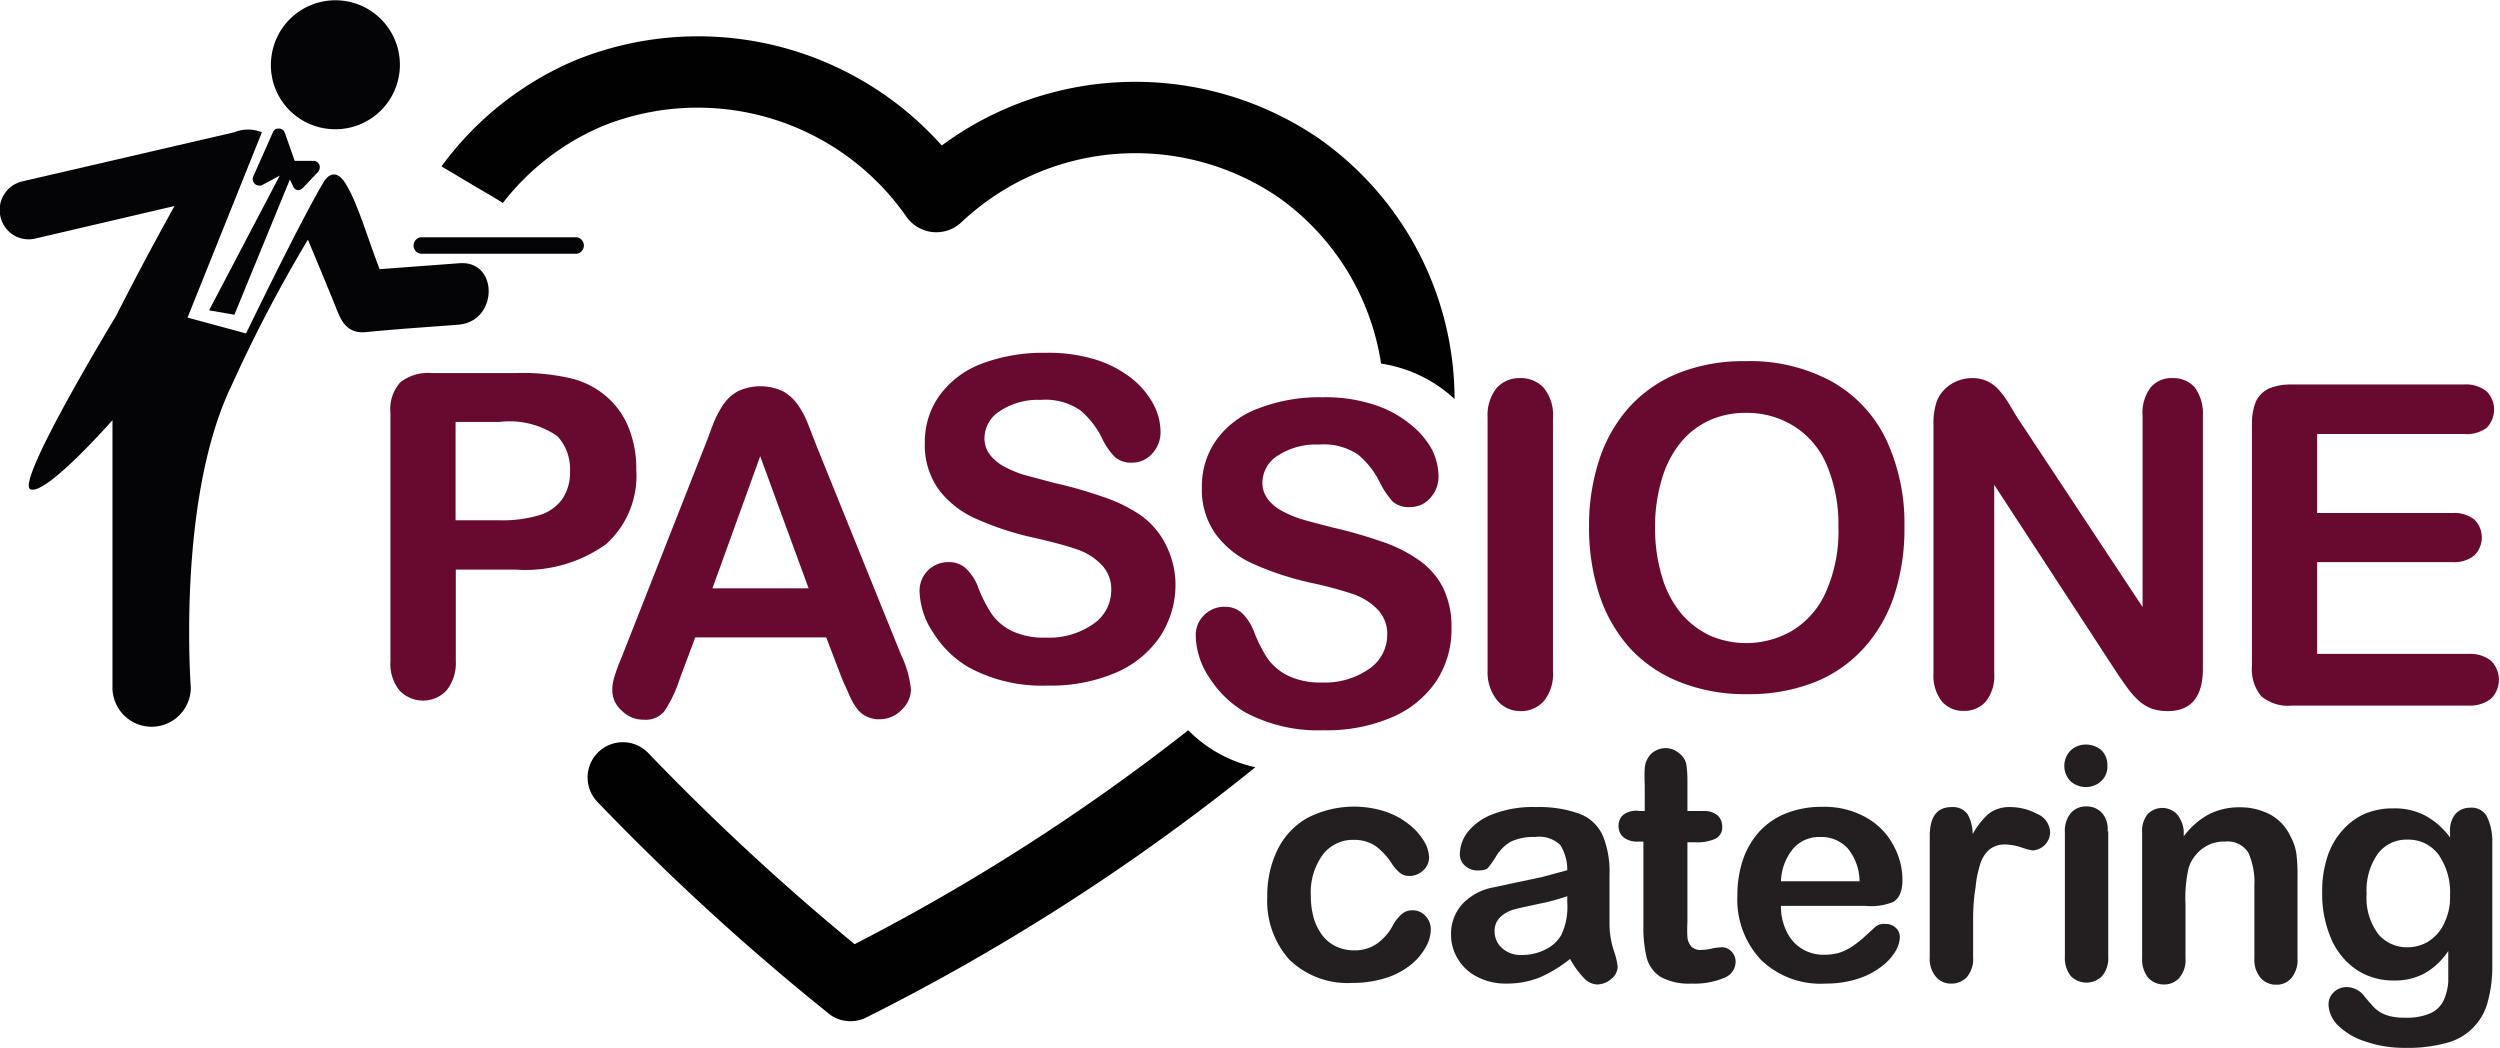
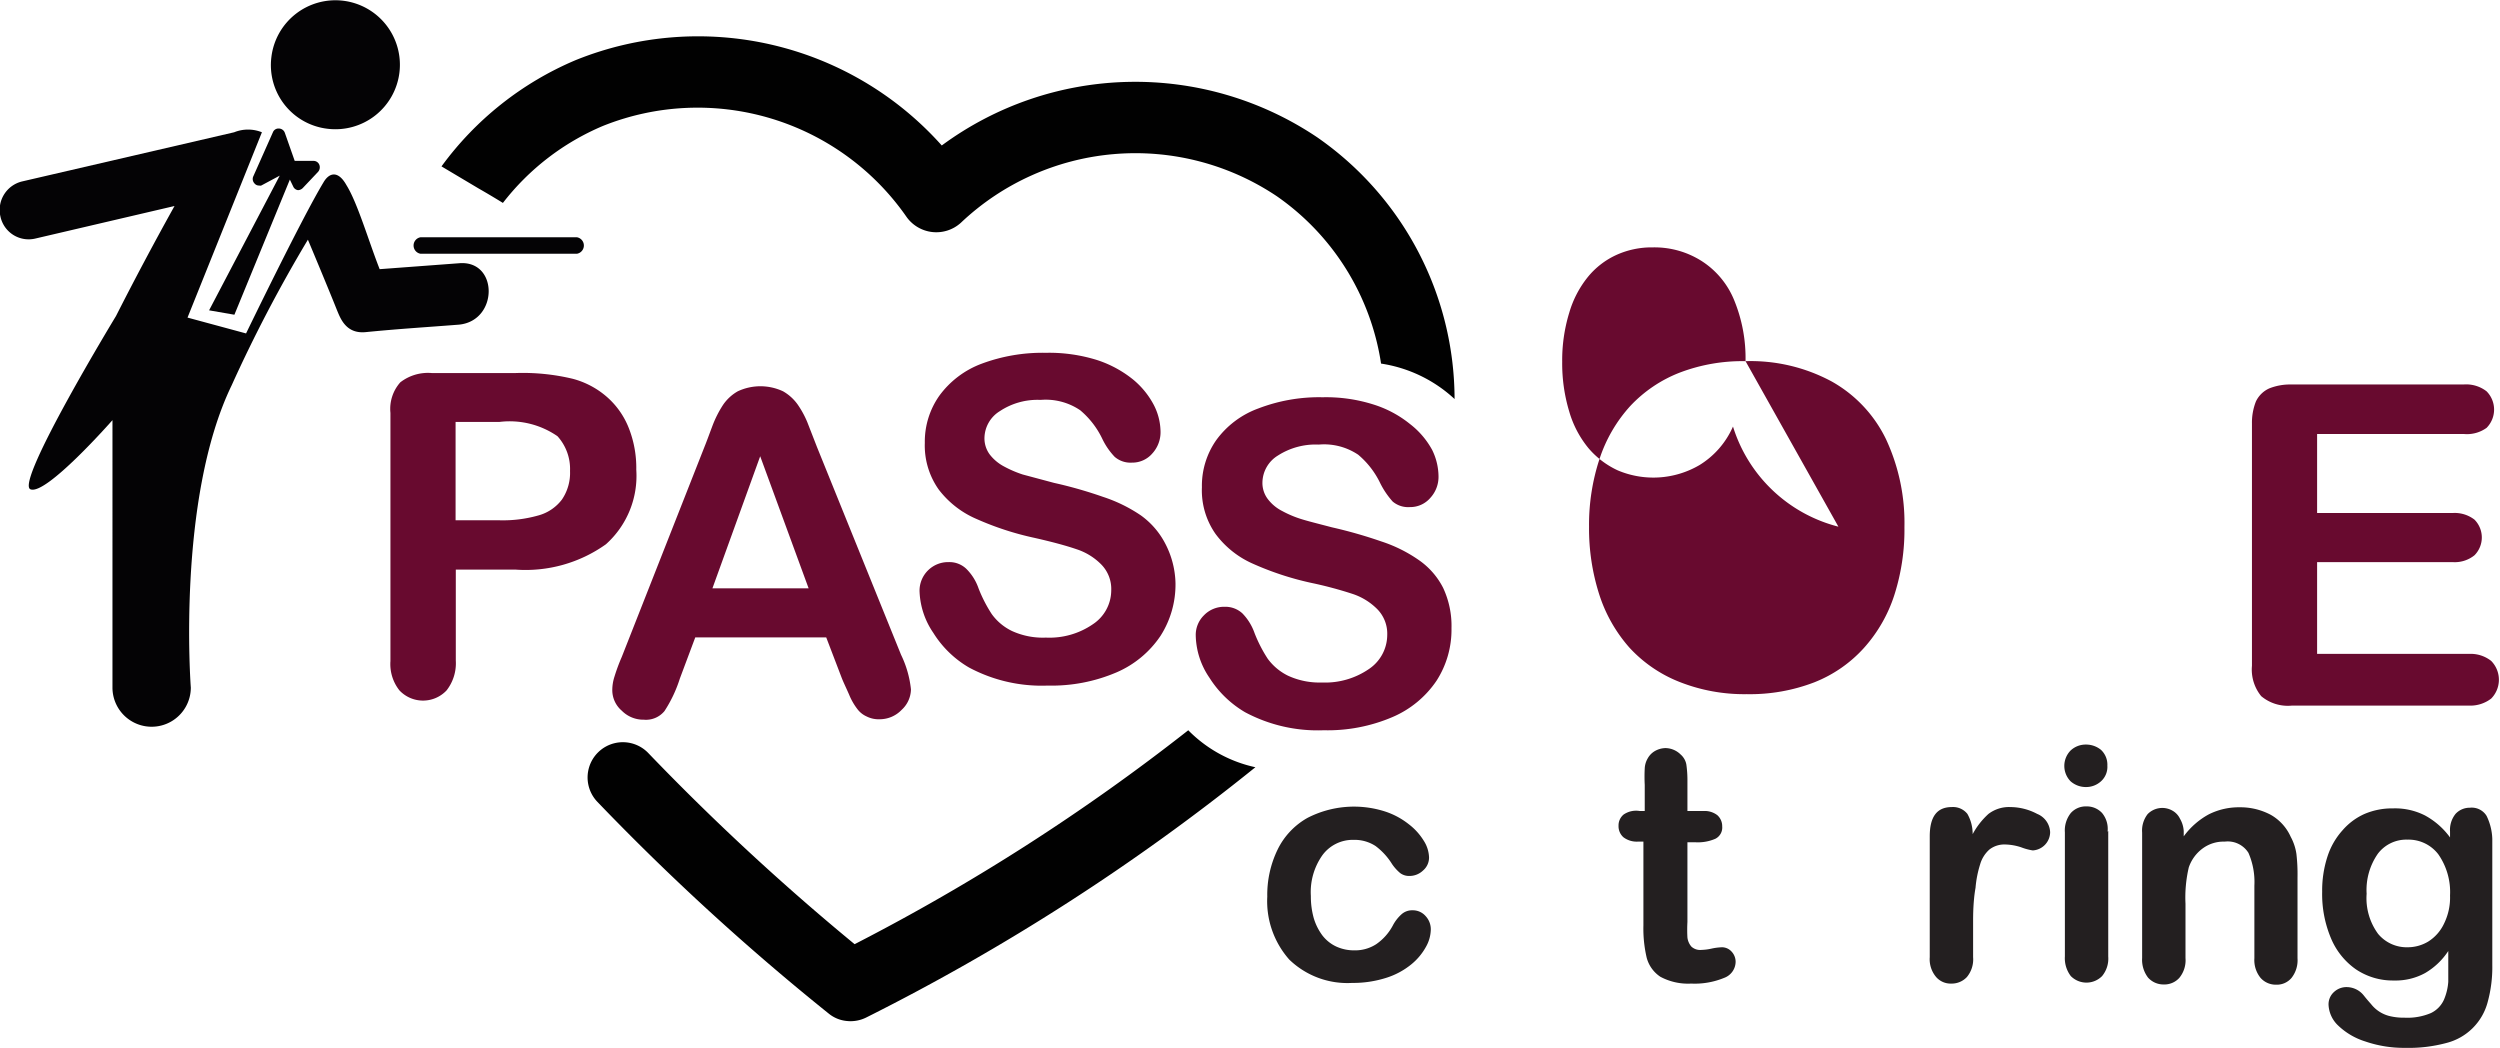
<svg xmlns="http://www.w3.org/2000/svg" id="Livello_1" data-name="Livello 1" viewBox="0 0 113.59 47.61">
  <defs>
    <style>.cls-1{fill:#680a2f;}.cls-2{fill:#010101;}.cls-3{fill:#040305;}.cls-4{fill:#231f20;}</style>
  </defs>
  <title>logo-passione-catering</title>
  <path class="cls-1" d="M171.77,140.64h-2.71v4.14a2,2,0,0,1-.42,1.35,1.47,1.47,0,0,1-2.14,0,1.92,1.92,0,0,1-.41-1.33V133.52a1.81,1.81,0,0,1,.45-1.39,2.05,2.05,0,0,1,1.43-.42h3.8a9.7,9.7,0,0,1,2.6.26,3.86,3.86,0,0,1,1.55.82,3.65,3.65,0,0,1,1,1.42,4.93,4.93,0,0,1,.34,1.89,4.17,4.17,0,0,1-1.38,3.39A6.29,6.29,0,0,1,171.77,140.64Zm-.72-6.71h-2v4.47h2a5.9,5.9,0,0,0,1.76-.22,2,2,0,0,0,1.07-.72,2.15,2.15,0,0,0,.37-1.3,2.22,2.22,0,0,0-.57-1.58A3.82,3.82,0,0,0,171.05,133.93Z" transform="translate(-148.35 -114.76)" />
  <path class="cls-1" d="M186.59,145.55l-.7-1.83h-5.95l-.7,1.87a6,6,0,0,1-.7,1.48,1.09,1.09,0,0,1-.94.39,1.38,1.38,0,0,1-1-.41,1.23,1.23,0,0,1-.43-.93,2,2,0,0,1,.1-.62,8.47,8.47,0,0,1,.33-.89l3.74-9.5c.11-.27.23-.6.38-1a4.92,4.92,0,0,1,.48-.95,2,2,0,0,1,.67-.62,2.42,2.42,0,0,1,2.06,0,2.07,2.07,0,0,1,.67.61,4.29,4.29,0,0,1,.43.79l.44,1.13,3.82,9.44a4.73,4.73,0,0,1,.45,1.57,1.29,1.29,0,0,1-.42.93,1.38,1.38,0,0,1-1,.43,1.21,1.21,0,0,1-.6-.13,1.07,1.07,0,0,1-.42-.34,2.81,2.81,0,0,1-.37-.65C186.79,146,186.68,145.78,186.59,145.55Zm-5.87-4.06h4.37l-2.2-6Z" transform="translate(-148.35 -114.76)" />
  <path class="cls-1" d="M201.76,141.27a4.33,4.33,0,0,1-.68,2.38,4.59,4.59,0,0,1-2,1.66,7.5,7.5,0,0,1-3.13.6,7,7,0,0,1-3.57-.82,4.68,4.68,0,0,1-1.62-1.57,3.55,3.55,0,0,1-.63-1.91,1.3,1.3,0,0,1,1.33-1.31,1.11,1.11,0,0,1,.79.3,2.31,2.31,0,0,1,.56.89,6.35,6.35,0,0,0,.6,1.17,2.43,2.43,0,0,0,.92.77,3.37,3.37,0,0,0,1.54.3,3.48,3.48,0,0,0,2.14-.61,1.85,1.85,0,0,0,.83-1.53,1.59,1.59,0,0,0-.45-1.18,2.79,2.79,0,0,0-1.14-.7q-.7-.24-1.89-.51a13.41,13.41,0,0,1-2.64-.86A4.27,4.27,0,0,1,191,137a3.46,3.46,0,0,1-.63-2.12,3.62,3.62,0,0,1,.66-2.14,4.19,4.19,0,0,1,1.91-1.45,7.92,7.92,0,0,1,2.93-.5,7.31,7.31,0,0,1,2.33.33,5.12,5.12,0,0,1,1.64.89,3.78,3.78,0,0,1,.94,1.16,2.72,2.72,0,0,1,.3,1.19,1.43,1.43,0,0,1-.37,1,1.2,1.2,0,0,1-.93.42,1.1,1.1,0,0,1-.78-.26,3.15,3.15,0,0,1-.57-.83,3.88,3.88,0,0,0-1-1.29,2.79,2.79,0,0,0-1.8-.47,3.09,3.09,0,0,0-1.85.51,1.46,1.46,0,0,0-.7,1.21,1.23,1.23,0,0,0,.24.76,2,2,0,0,0,.66.55,5.06,5.06,0,0,0,.84.36l1.42.38a19.63,19.63,0,0,1,2.24.64,6.81,6.81,0,0,1,1.71.84,3.63,3.63,0,0,1,1.1,1.27A4.07,4.07,0,0,1,201.76,141.27Z" transform="translate(-148.35 -114.76)" />
  <path class="cls-1" d="M214.3,143.3a4.28,4.28,0,0,1-.68,2.39,4.58,4.58,0,0,1-2,1.65,7.5,7.5,0,0,1-3.13.6,7,7,0,0,1-3.57-.82,4.77,4.77,0,0,1-1.62-1.57,3.51,3.51,0,0,1-.62-1.91,1.25,1.25,0,0,1,.37-.92,1.27,1.27,0,0,1,.95-.39,1.14,1.14,0,0,1,.8.3,2.43,2.43,0,0,1,.55.89,6.33,6.33,0,0,0,.6,1.17,2.51,2.51,0,0,0,.92.77,3.4,3.4,0,0,0,1.54.31,3.51,3.51,0,0,0,2.15-.62,1.87,1.87,0,0,0,.82-1.53,1.59,1.59,0,0,0-.45-1.18,2.83,2.83,0,0,0-1.14-.7,17.79,17.79,0,0,0-1.88-.5,13.59,13.59,0,0,1-2.64-.87,4.23,4.23,0,0,1-1.69-1.35,3.44,3.44,0,0,1-.62-2.12,3.61,3.61,0,0,1,.65-2.14,4.1,4.1,0,0,1,1.91-1.44,7.71,7.71,0,0,1,2.93-.51,7.13,7.13,0,0,1,2.34.34,5,5,0,0,1,1.63.88,3.74,3.74,0,0,1,1,1.17,2.77,2.77,0,0,1,.29,1.18,1.41,1.41,0,0,1-.37,1,1.2,1.2,0,0,1-.93.42,1.09,1.09,0,0,1-.78-.25,3.73,3.73,0,0,1-.57-.84,3.88,3.88,0,0,0-1-1.29,2.78,2.78,0,0,0-1.79-.46,3.17,3.17,0,0,0-1.86.5,1.46,1.46,0,0,0-.7,1.21,1.21,1.21,0,0,0,.24.76,1.91,1.91,0,0,0,.66.55,4.81,4.81,0,0,0,.85.36c.28.09.76.21,1.41.38a21.21,21.21,0,0,1,2.24.64,6.5,6.5,0,0,1,1.71.85,3.42,3.42,0,0,1,1.1,1.26A4.07,4.07,0,0,1,214.3,143.3Z" transform="translate(-148.35 -114.76)" />
-   <path class="cls-1" d="M215.94,145.26V133.74a2,2,0,0,1,.41-1.35,1.38,1.38,0,0,1,1.06-.45,1.41,1.41,0,0,1,1.08.44,1.93,1.93,0,0,1,.42,1.36v11.52a1.93,1.93,0,0,1-.42,1.36,1.38,1.38,0,0,1-1.08.45,1.35,1.35,0,0,1-1-.45A2,2,0,0,1,215.94,145.26Z" transform="translate(-148.35 -114.76)" />
-   <path class="cls-1" d="M227.66,131.17a7.77,7.77,0,0,1,3.91.92,6,6,0,0,1,2.47,2.62,9,9,0,0,1,.84,4,9.73,9.73,0,0,1-.46,3.09,6.65,6.65,0,0,1-1.38,2.4,6,6,0,0,1-2.25,1.56,8.13,8.13,0,0,1-3.07.54,8,8,0,0,1-3.07-.56,6.14,6.14,0,0,1-2.27-1.56,6.76,6.76,0,0,1-1.37-2.42,9.82,9.82,0,0,1-.46-3.07,9.54,9.54,0,0,1,.48-3.09,6.64,6.64,0,0,1,1.4-2.4,6.12,6.12,0,0,1,2.24-1.51A8,8,0,0,1,227.66,131.17Zm4.22,7.52a6.93,6.93,0,0,0-.52-2.78,3.82,3.82,0,0,0-1.49-1.78,4,4,0,0,0-2.21-.61,3.88,3.88,0,0,0-1.64.34,3.61,3.61,0,0,0-1.3,1,4.65,4.65,0,0,0-.85,1.63,7.37,7.37,0,0,0-.32,2.23,7.57,7.57,0,0,0,.32,2.26,4.65,4.65,0,0,0,.88,1.67,3.89,3.89,0,0,0,1.32,1,4.15,4.15,0,0,0,3.72-.24,3.87,3.87,0,0,0,1.52-1.75A6.77,6.77,0,0,0,231.88,138.69Z" transform="translate(-148.35 -114.76)" />
-   <path class="cls-1" d="M240,133.72l5.7,8.62v-8.7a1.9,1.9,0,0,1,.37-1.28,1.23,1.23,0,0,1,1-.42,1.29,1.29,0,0,1,1,.42,2,2,0,0,1,.37,1.28v11.5c0,1.29-.54,1.93-1.6,1.93a2.27,2.27,0,0,1-.72-.11,1.92,1.92,0,0,1-.6-.37A3.69,3.69,0,0,1,245,146q-.24-.33-.48-.69l-5.56-8.52v8.57a1.87,1.87,0,0,1-.38,1.27,1.29,1.29,0,0,1-1,.43,1.27,1.27,0,0,1-1-.43,1.89,1.89,0,0,1-.38-1.27V134.09a3.11,3.11,0,0,1,.16-1.13,1.67,1.67,0,0,1,.63-.74,1.79,1.79,0,0,1,.95-.28,1.59,1.59,0,0,1,.68.13,1.61,1.61,0,0,1,.5.35,4.2,4.2,0,0,1,.44.57Z" transform="translate(-148.35 -114.76)" />
+   <path class="cls-1" d="M227.66,131.17a7.77,7.77,0,0,1,3.91.92,6,6,0,0,1,2.47,2.62,9,9,0,0,1,.84,4,9.73,9.73,0,0,1-.46,3.09,6.65,6.65,0,0,1-1.38,2.4,6,6,0,0,1-2.25,1.56,8.13,8.13,0,0,1-3.07.54,8,8,0,0,1-3.07-.56,6.14,6.14,0,0,1-2.27-1.56,6.76,6.76,0,0,1-1.37-2.42,9.82,9.82,0,0,1-.46-3.07,9.54,9.54,0,0,1,.48-3.09,6.64,6.64,0,0,1,1.4-2.4,6.12,6.12,0,0,1,2.24-1.51A8,8,0,0,1,227.66,131.17Za6.93,6.93,0,0,0-.52-2.78,3.82,3.82,0,0,0-1.49-1.78,4,4,0,0,0-2.21-.61,3.88,3.88,0,0,0-1.64.34,3.61,3.61,0,0,0-1.3,1,4.65,4.65,0,0,0-.85,1.63,7.37,7.37,0,0,0-.32,2.23,7.57,7.57,0,0,0,.32,2.26,4.65,4.65,0,0,0,.88,1.67,3.89,3.89,0,0,0,1.32,1,4.15,4.15,0,0,0,3.72-.24,3.87,3.87,0,0,0,1.52-1.75A6.77,6.77,0,0,0,231.88,138.69Z" transform="translate(-148.35 -114.76)" />
  <path class="cls-1" d="M260.31,134.48h-6.68v3.59h6.15a1.47,1.47,0,0,1,1,.3,1.15,1.15,0,0,1,0,1.62,1.43,1.43,0,0,1-1,.31h-6.15v4.17h6.91a1.5,1.5,0,0,1,1,.32,1.22,1.22,0,0,1,0,1.71,1.55,1.55,0,0,1-1,.32h-8.06a1.88,1.88,0,0,1-1.39-.43,1.91,1.91,0,0,1-.42-1.38V134a2.61,2.61,0,0,1,.18-1,1.23,1.23,0,0,1,.6-.59,2.54,2.54,0,0,1,1-.18h7.83a1.51,1.51,0,0,1,1.05.31,1.18,1.18,0,0,1,0,1.66A1.52,1.52,0,0,1,260.31,134.48Z" transform="translate(-148.35 -114.76)" />
  <path class="cls-2" d="M211.1,131.28a6.29,6.29,0,0,1,3.34,1.61A14.5,14.5,0,0,0,208.2,121a14.81,14.81,0,0,0-17.06.37,14.84,14.84,0,0,0-16.63-3.88,14.56,14.56,0,0,0-6.1,4.83l1.68,1q.56.32,1.11.66a11.29,11.29,0,0,1,4.55-3.5,11.56,11.56,0,0,1,13.8,4.15,1.66,1.66,0,0,0,2.46.25,11.53,11.53,0,0,1,14.36-1.2A11.33,11.33,0,0,1,211.1,131.28Z" transform="translate(-148.35 -114.76)" />
  <path class="cls-2" d="M202.34,147.94a94.23,94.23,0,0,1-15.16,9.72,109.47,109.47,0,0,1-9.37-8.68,1.6,1.6,0,1,0-2.32,2.21A110,110,0,0,0,186,160.81a1.52,1.52,0,0,0,.83.34,1.59,1.59,0,0,0,.88-.16,98.19,98.19,0,0,0,17.68-11.37A6.09,6.09,0,0,1,202.34,147.94Z" transform="translate(-148.35 -114.76)" />
  <path class="cls-3" d="M163.23,120.61a2.93,2.93,0,1,0-2.55-3.25A2.91,2.91,0,0,0,163.23,120.61Z" transform="translate(-148.35 -114.76)" />
  <path class="cls-3" d="M159,129.06l2.52-6.14.15.31a.28.28,0,0,0,.22.17h0a.32.32,0,0,0,.22-.1l.69-.73a.31.31,0,0,0,.06-.32.28.28,0,0,0-.26-.18l-.86,0-.45-1.28a.29.29,0,0,0-.27-.19.27.27,0,0,0-.27.17l-.89,2a.29.29,0,0,0,.05.32.26.26,0,0,0,.22.1.15.15,0,0,0,.09,0l.84-.45-3.21,6.12Z" transform="translate(-148.35 -114.76)" />
  <path class="cls-3" d="M169.22,126.72l-3.62.27c-.5-1.27-1-3-1.51-3.82-.38-.68-.79-.57-1.05-.11-1,1.66-3.51,6.85-3.51,6.85l-2.66-.72,3.38-8.42a1.68,1.68,0,0,0-1.26,0L149.37,123a1.33,1.33,0,0,0-1,1.6,1.31,1.31,0,0,0,1.58,1l6.33-1.48q-1.38,2.48-2.66,5s-4.59,7.56-3.89,7.87,3.73-3.14,3.73-3.14V146a1.78,1.78,0,1,0,3.56,0s-.65-8.54,1.85-13.72a65,65,0,0,1,3.47-6.63s.94,2.24,1.32,3.2c.16.38.41,1.09,1.31,1,1.52-.15,2.71-.22,4.24-.34C171,129.33,171,126.58,169.22,126.72Z" transform="translate(-148.35 -114.76)" />
  <path class="cls-3" d="M167.46,125.54a.38.38,0,0,0,0,.75h7.1a.38.38,0,0,0,0-.75Z" transform="translate(-148.35 -114.76)" />
  <path class="cls-4" d="M213.36,157a1.66,1.66,0,0,1-.22.78,2.72,2.72,0,0,1-.67.8,3.43,3.43,0,0,1-1.14.61,4.93,4.93,0,0,1-1.54.23,3.8,3.8,0,0,1-2.86-1.06,4,4,0,0,1-1-2.86,4.71,4.71,0,0,1,.47-2.14,3.32,3.32,0,0,1,1.36-1.44,4.62,4.62,0,0,1,3.52-.29,3.46,3.46,0,0,1,1.08.58,2.76,2.76,0,0,1,.68.75,1.49,1.49,0,0,1,.24.75.77.77,0,0,1-.27.6.89.89,0,0,1-.63.25.67.67,0,0,1-.41-.13,2,2,0,0,1-.37-.41,3,3,0,0,0-.75-.82,1.74,1.74,0,0,0-1-.28,1.71,1.71,0,0,0-1.41.69,2.9,2.9,0,0,0-.53,1.86,3.65,3.65,0,0,0,.13,1,2.5,2.5,0,0,0,.4.8,1.71,1.71,0,0,0,.63.5,1.92,1.92,0,0,0,.81.17,1.76,1.76,0,0,0,1-.28,2.4,2.4,0,0,0,.75-.84,1.8,1.8,0,0,1,.39-.51.72.72,0,0,1,.51-.19.77.77,0,0,1,.6.27A.88.88,0,0,1,213.36,157Z" transform="translate(-148.35 -114.76)" />
-   <path class="cls-4" d="M219.69,158.33a6.15,6.15,0,0,1-1.38.84,4,4,0,0,1-1.5.28,2.81,2.81,0,0,1-1.33-.3,2.14,2.14,0,0,1-.89-.82,2.07,2.07,0,0,1-.31-1.11,2,2,0,0,1,.51-1.38,2.58,2.58,0,0,1,1.41-.76l.93-.2,1.28-.27,1.15-.31a2.1,2.1,0,0,0-.32-1.15,1.39,1.39,0,0,0-1.15-.36A2.42,2.42,0,0,0,217,153a1.86,1.86,0,0,0-.65.63,5.46,5.46,0,0,1-.38.55c-.07.09-.23.13-.48.13a.84.84,0,0,1-.57-.21.68.68,0,0,1-.24-.54,1.67,1.67,0,0,1,.36-1,2.63,2.63,0,0,1,1.15-.81,5,5,0,0,1,1.94-.32,5.42,5.42,0,0,1,2,.31,1.89,1.89,0,0,1,1.05,1,4.32,4.32,0,0,1,.3,1.76v1.17c0,.33,0,.69,0,1.08a4,4,0,0,0,.18,1.16,3.31,3.31,0,0,1,.19.78.74.74,0,0,1-.29.55,1,1,0,0,1-.64.25.85.85,0,0,1-.6-.29A3.87,3.87,0,0,1,219.69,158.33Zm-.13-2.85a9.58,9.58,0,0,1-1.26.34c-.55.12-.93.2-1.15.26a1.47,1.47,0,0,0-.6.32.85.85,0,0,0-.29.68,1,1,0,0,0,.34.76,1.24,1.24,0,0,0,.89.31,2.32,2.32,0,0,0,1.08-.25,1.66,1.66,0,0,0,.72-.66,3,3,0,0,0,.27-1.48Z" transform="translate(-148.35 -114.76)" />
  <path class="cls-4" d="M222.86,151.61h.22v-1.19a7,7,0,0,1,0-.74,1,1,0,0,1,.14-.47.87.87,0,0,1,.33-.33,1,1,0,0,1,.48-.13,1,1,0,0,1,.68.29.79.79,0,0,1,.26.45,5,5,0,0,1,.05.77v1.35h.72a.94.94,0,0,1,.64.19.67.67,0,0,1,.22.51.57.57,0,0,1-.31.56,2,2,0,0,1-.9.16h-.37v3.62a6.24,6.24,0,0,0,0,.71.77.77,0,0,0,.18.41.59.59,0,0,0,.46.15,2.41,2.41,0,0,0,.46-.06,2.59,2.59,0,0,1,.47-.06.59.59,0,0,1,.43.19.68.68,0,0,1,.19.47.79.79,0,0,1-.52.73,3.51,3.51,0,0,1-1.5.26,2.66,2.66,0,0,1-1.4-.31,1.5,1.5,0,0,1-.62-.86,5.82,5.82,0,0,1-.15-1.47V153h-.26a1,1,0,0,1-.65-.2.67.67,0,0,1-.22-.52.64.64,0,0,1,.23-.51A1,1,0,0,1,222.86,151.61Z" transform="translate(-148.35 -114.76)" />
-   <path class="cls-4" d="M233.12,155.92h-3.85a2.52,2.52,0,0,0,.27,1.19,1.81,1.81,0,0,0,.7.77,1.87,1.87,0,0,0,1,.26,2.63,2.63,0,0,0,.65-.08,2.57,2.57,0,0,0,.56-.26,5.2,5.2,0,0,0,.51-.38l.6-.55a.61.61,0,0,1,.43-.13.67.67,0,0,1,.49.17.56.56,0,0,1,.19.46,1.3,1.3,0,0,1-.21.63,2.34,2.34,0,0,1-.63.68,3.52,3.52,0,0,1-1.06.55,4.73,4.73,0,0,1-1.47.22,3.89,3.89,0,0,1-2.95-1.09,4,4,0,0,1-1.06-2.93,5,5,0,0,1,.26-1.63,3.66,3.66,0,0,1,.76-1.28,3.32,3.32,0,0,1,1.23-.82,4.35,4.35,0,0,1,1.61-.28,3.84,3.84,0,0,1,2,.49,3.1,3.1,0,0,1,1.23,1.26,3.23,3.23,0,0,1,.41,1.57q0,.75-.42,1A2.62,2.62,0,0,1,233.12,155.92Zm-3.85-1.12h3.57a2.39,2.39,0,0,0-.55-1.51,1.63,1.63,0,0,0-1.24-.5,1.57,1.57,0,0,0-1.21.51A2.45,2.45,0,0,0,229.27,154.8Z" transform="translate(-148.35 -114.76)" />
  <path class="cls-4" d="M238,156.6v1.65a1.26,1.26,0,0,1-.28.9.94.94,0,0,1-.71.3.87.87,0,0,1-.7-.31,1.25,1.25,0,0,1-.28-.89v-5.49c0-.88.32-1.33,1-1.33a.83.83,0,0,1,.71.31,1.84,1.84,0,0,1,.24.92,3.42,3.42,0,0,1,.72-.92,1.54,1.54,0,0,1,1-.31,2.62,2.62,0,0,1,1.21.31.94.94,0,0,1,.59.83.84.84,0,0,1-.79.83,2.53,2.53,0,0,1-.52-.14,2.46,2.46,0,0,0-.74-.13,1.1,1.1,0,0,0-.71.23,1.43,1.43,0,0,0-.42.67,4.94,4.94,0,0,0-.21,1.07Q238,155.71,238,156.6Z" transform="translate(-148.35 -114.76)" />
  <path class="cls-4" d="M243.14,150.52a1.05,1.05,0,0,1-.71-.26,1,1,0,0,1,0-1.4,1,1,0,0,1,.7-.27,1.07,1.07,0,0,1,.68.24.92.92,0,0,1,.29.72.88.88,0,0,1-.29.71A1,1,0,0,1,243.14,150.52Zm1,2v5.7a1.25,1.25,0,0,1-.28.89,1,1,0,0,1-1.42,0,1.33,1.33,0,0,1-.27-.89v-5.64a1.27,1.27,0,0,1,.27-.88.91.91,0,0,1,.71-.3.94.94,0,0,1,.71.3A1.13,1.13,0,0,1,244.11,152.55Z" transform="translate(-148.35 -114.76)" />
  <path class="cls-4" d="M247.57,152.52v.24a3.45,3.45,0,0,1,1.14-1,3.05,3.05,0,0,1,1.41-.32,2.93,2.93,0,0,1,1.4.34,2.16,2.16,0,0,1,.91,1,2.32,2.32,0,0,1,.26.78,8.07,8.07,0,0,1,.05,1.07v3.67a1.3,1.3,0,0,1-.27.89.87.87,0,0,1-.7.31.92.92,0,0,1-.71-.31,1.28,1.28,0,0,1-.28-.89V155a3.3,3.3,0,0,0-.27-1.49,1.11,1.11,0,0,0-1.08-.51,1.6,1.6,0,0,0-1,.31,1.78,1.78,0,0,0-.63.86,6,6,0,0,0-.15,1.65v2.47a1.26,1.26,0,0,1-.28.9.91.91,0,0,1-.71.3.94.94,0,0,1-.71-.31,1.33,1.33,0,0,1-.27-.89v-5.7a1.22,1.22,0,0,1,.25-.84.93.93,0,0,1,1.14-.15.83.83,0,0,1,.33.36A1.26,1.26,0,0,1,247.57,152.52Z" transform="translate(-148.35 -114.76)" />
  <path class="cls-4" d="M261.59,152.88v5.72a6,6,0,0,1-.21,1.69,2.6,2.6,0,0,1-1.88,1.86,6.58,6.58,0,0,1-1.86.22,5.39,5.39,0,0,1-1.82-.29,3.13,3.13,0,0,1-1.24-.73,1.38,1.38,0,0,1-.43-.93.75.75,0,0,1,.25-.59.83.83,0,0,1,.59-.22,1,1,0,0,1,.76.38q.15.19.33.39a1.54,1.54,0,0,0,.86.55,2.76,2.76,0,0,0,.67.07,2.73,2.73,0,0,0,1.19-.21,1.23,1.23,0,0,0,.59-.6,2.53,2.53,0,0,0,.2-.82c0-.29,0-.76,0-1.4a3.17,3.17,0,0,1-1.05,1,2.79,2.79,0,0,1-1.42.34,3,3,0,0,1-1.73-.51,3.24,3.24,0,0,1-1.13-1.41,5.16,5.16,0,0,1-.4-2.11,5,5,0,0,1,.24-1.6,3.29,3.29,0,0,1,.69-1.2,2.85,2.85,0,0,1,1-.74,3.19,3.19,0,0,1,1.29-.25,3,3,0,0,1,1.45.32,3.44,3.44,0,0,1,1.14,1v-.27a1.16,1.16,0,0,1,.25-.8.87.87,0,0,1,.65-.28.79.79,0,0,1,.76.37A2.55,2.55,0,0,1,261.59,152.88Zm-5.71,2.49a2.74,2.74,0,0,0,.52,1.82,1.69,1.69,0,0,0,1.35.61,1.81,1.81,0,0,0,.93-.26,1.92,1.92,0,0,0,.71-.8,2.67,2.67,0,0,0,.28-1.29,3,3,0,0,0-.53-1.87,1.7,1.7,0,0,0-1.4-.67,1.62,1.62,0,0,0-1.35.64A2.88,2.88,0,0,0,255.88,155.37Z" transform="translate(-148.35 -114.76)" />
</svg>